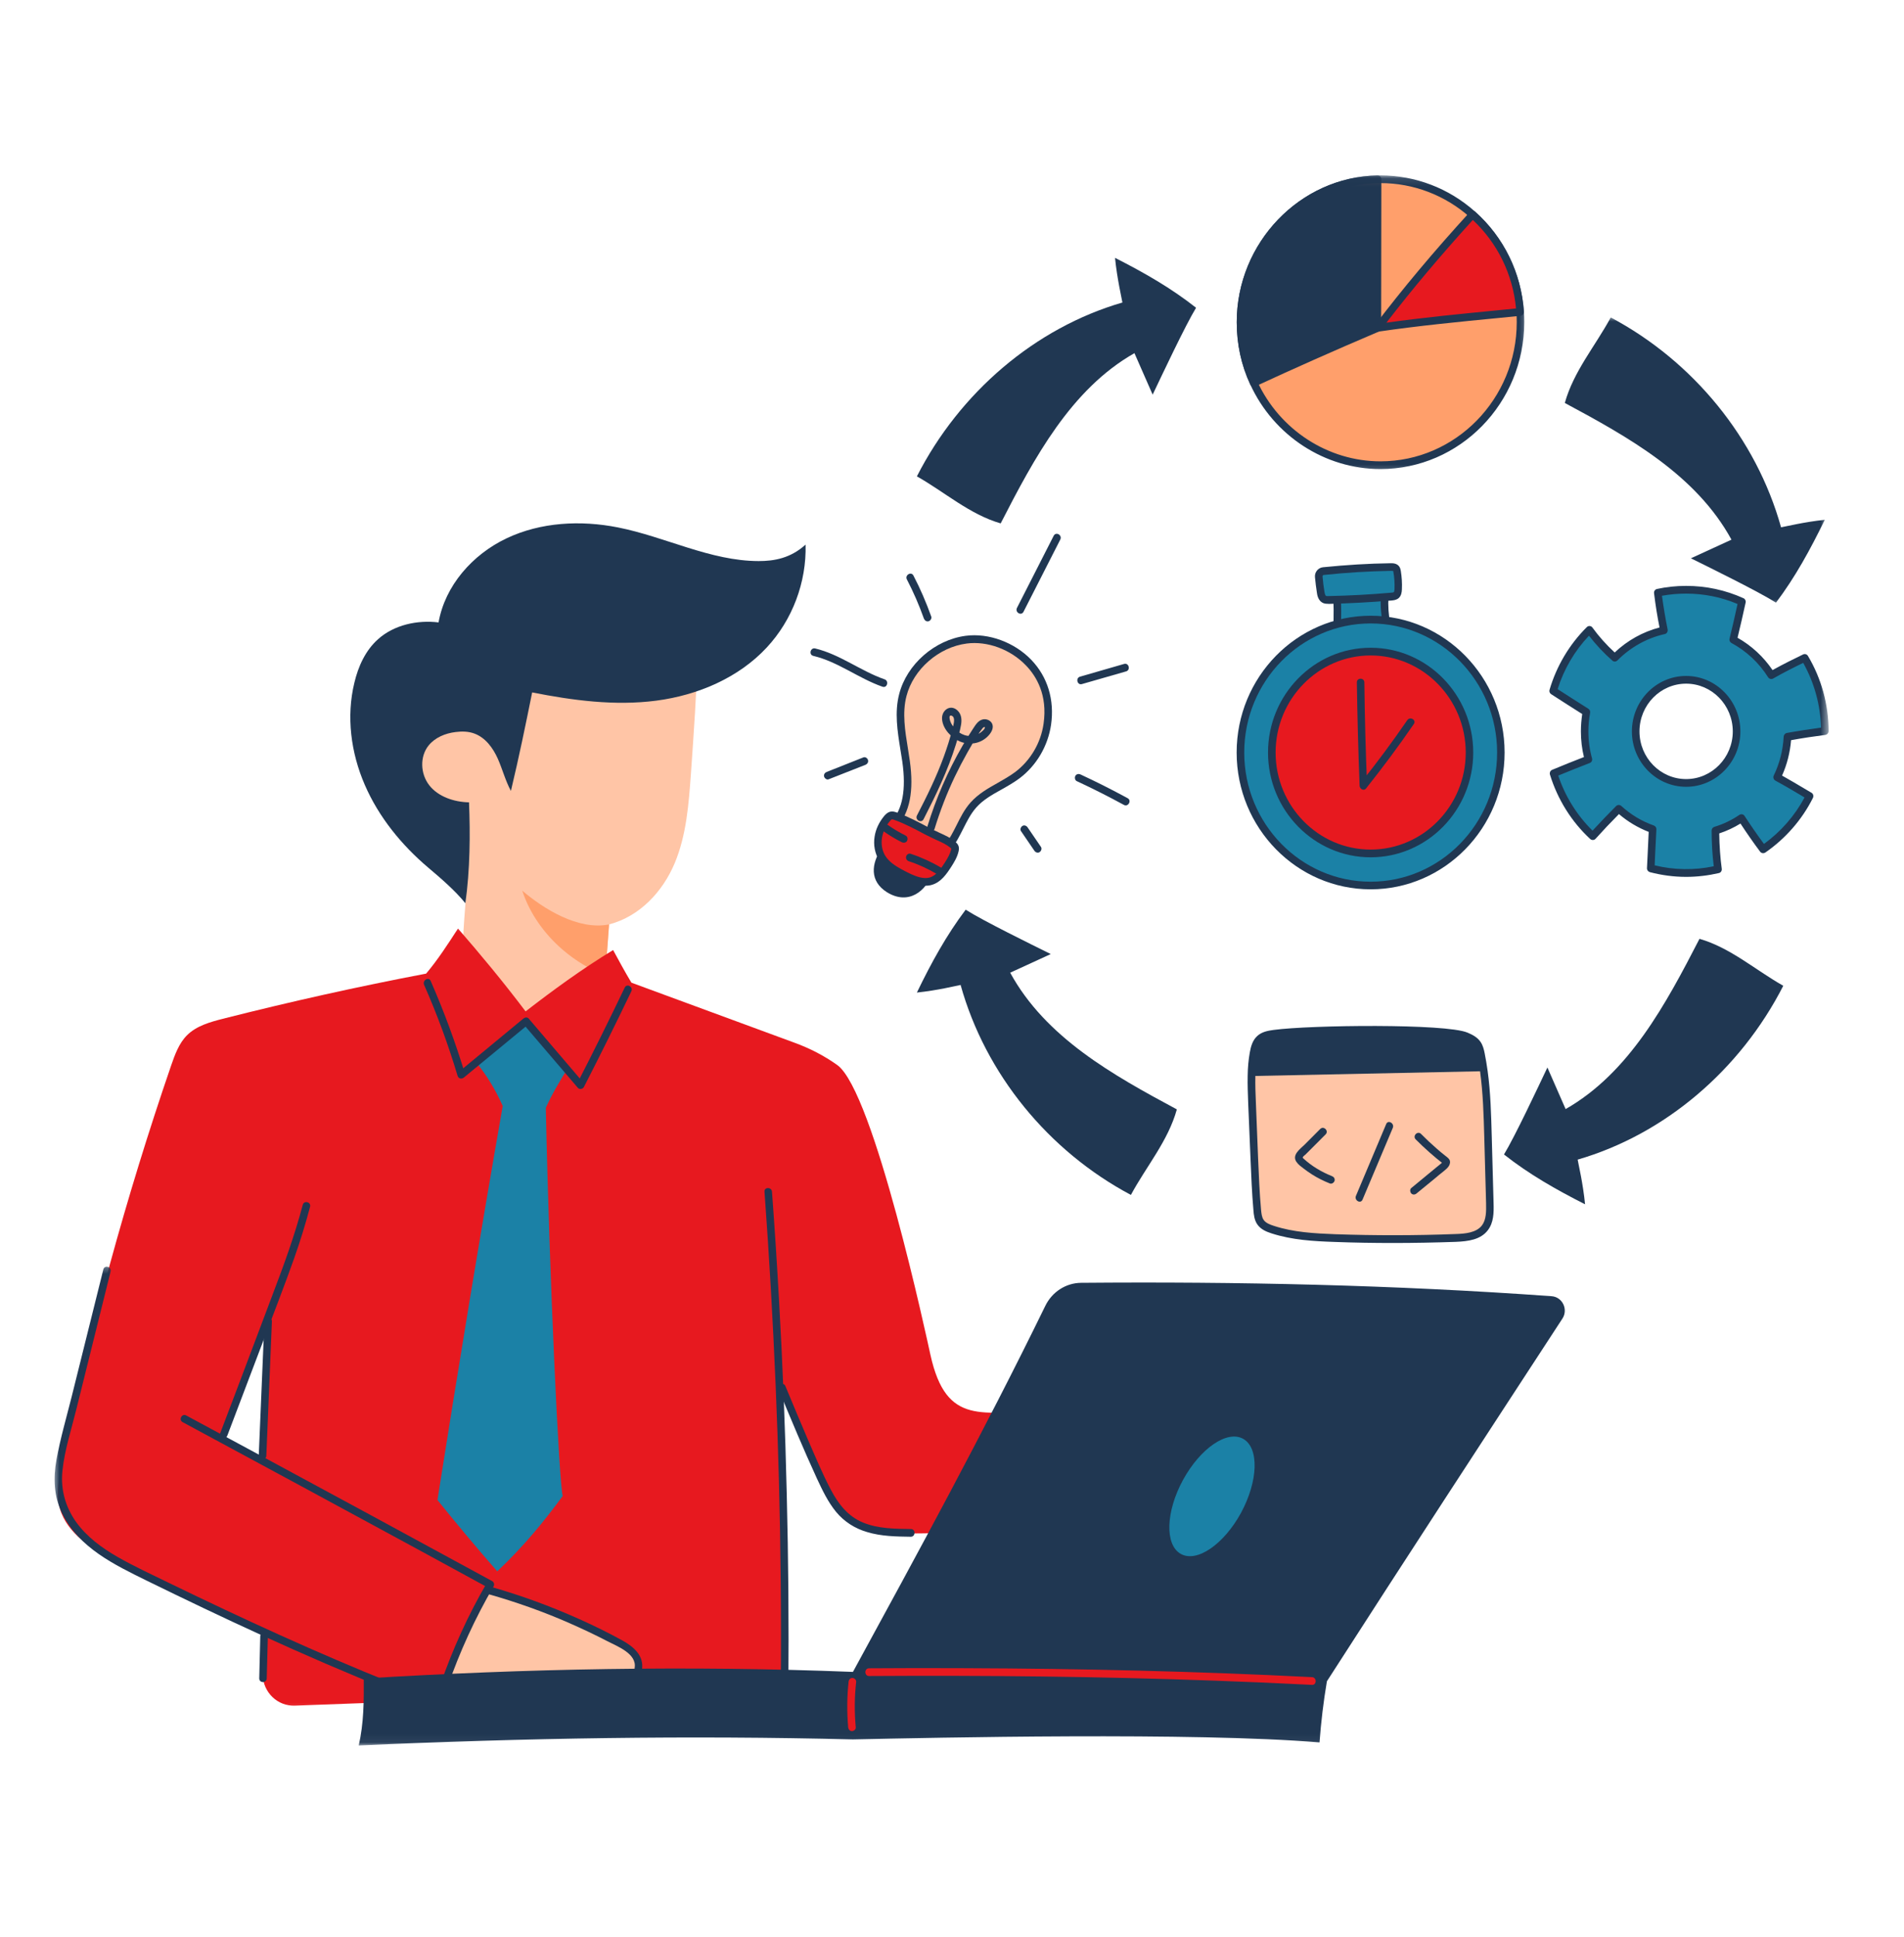
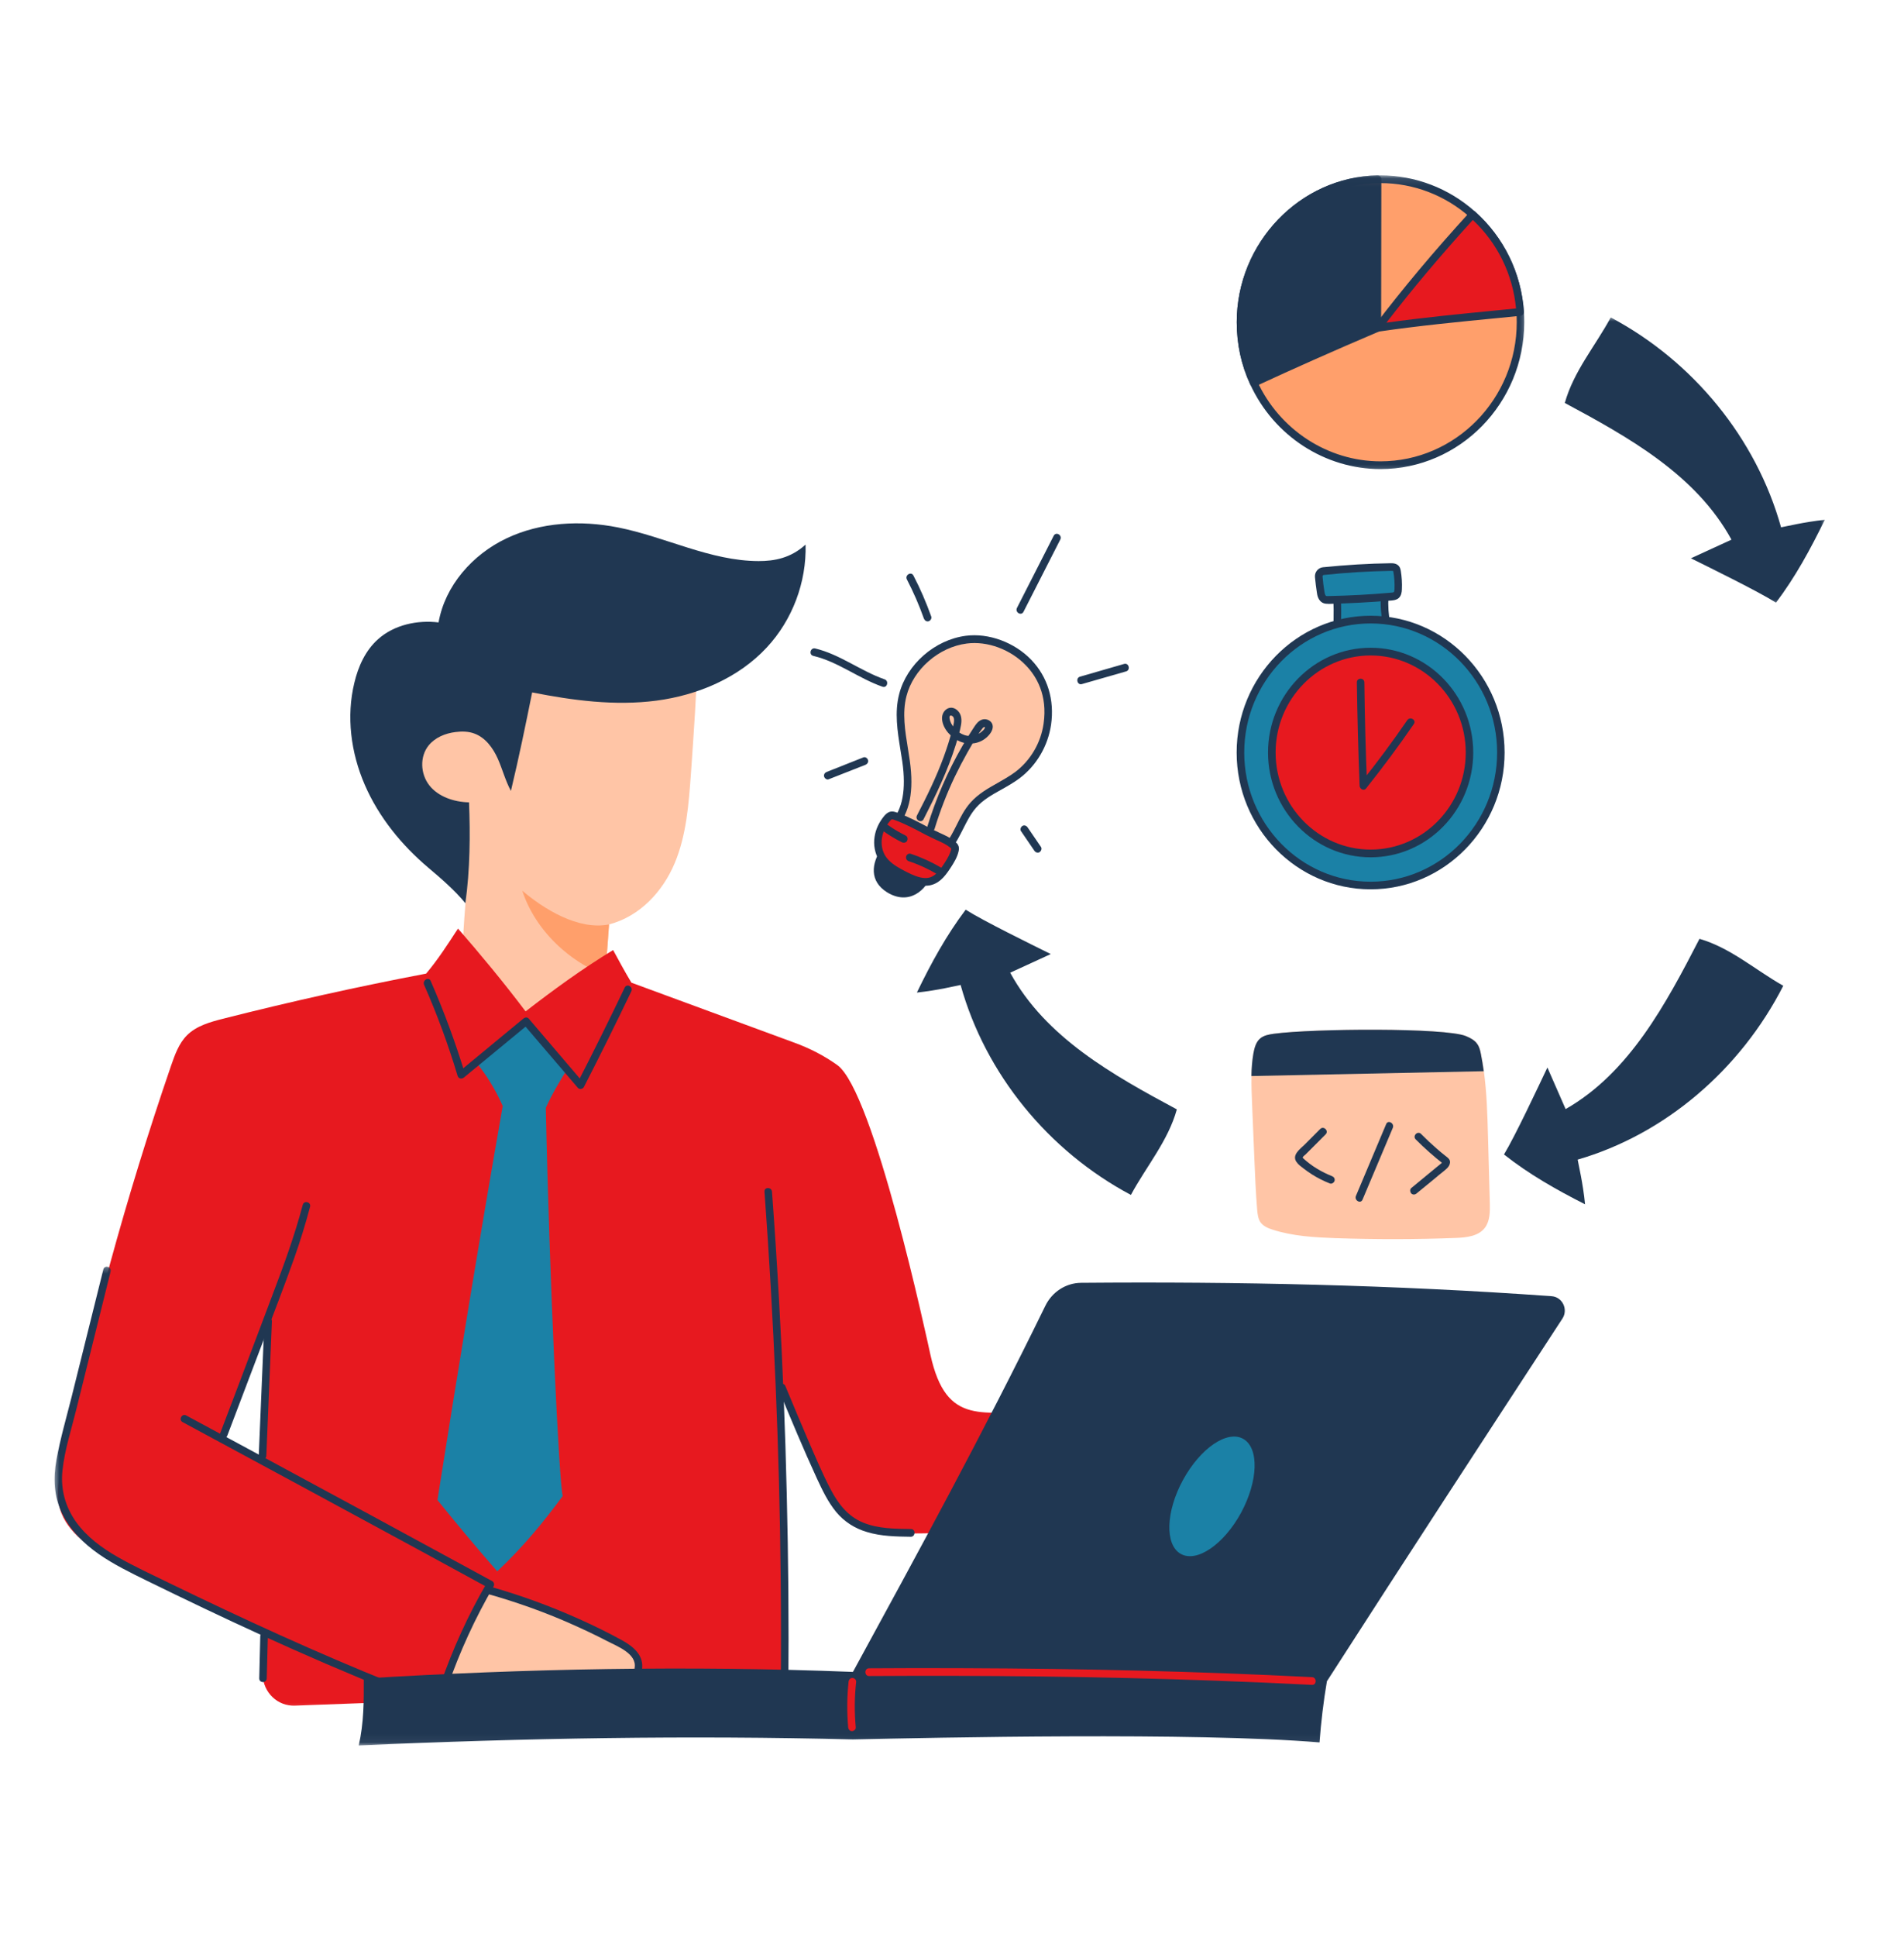
<svg xmlns="http://www.w3.org/2000/svg" width="240" height="244" viewBox="0 0 240 244" fill="none">
  <path d="M85.051 108.734C83.571 112.274 80.676 115.451 76.773 116.463C76.633 118.616 76.454 120.781 76.263 122.934C76.033 125.372 75.778 127.81 75.485 130.248C75.128 133.269 70.293 134.657 67.041 133.658C64.273 132.815 62.258 130.403 59.579 129.301C59.26 129.171 58.929 129.042 58.724 128.769C58.559 128.536 58.533 128.238 58.508 127.952C58.214 123.842 58.227 119.718 58.533 115.62C58.699 113.545 58.929 111.38 58.214 109.396C56.964 105.881 53.112 103.819 51.403 100.487C50.599 98.918 50.306 97.115 50.587 95.403C50.88 93.64 51.735 92.006 52.577 90.424C53.406 88.881 54.235 87.311 55.421 86.002C56.39 84.951 57.577 84.083 58.839 83.369C63.112 80.996 68.253 80.504 73.189 80.789C78.125 81.061 83.01 82.06 87.946 82.449C87.806 87.286 87.449 92.382 87.092 97.478C86.811 101.304 86.531 105.194 85.051 108.734Z" fill="#FFC5A6" />
  <path d="M101.543 68.612C101.671 73.358 99.885 78.104 96.645 81.58C93.1 85.392 87.972 87.584 82.73 88.271C77.487 88.958 72.13 88.232 67.079 87.234C66.263 91.279 65.434 95.325 64.401 99.644C63.699 98.347 63.342 96.92 62.742 95.572C62.143 94.236 61.199 92.939 59.809 92.421C59.056 92.135 58.214 92.122 57.423 92.226C56.123 92.382 54.847 92.913 54.031 93.912C52.895 95.312 52.985 97.491 54.107 98.93C55.23 100.37 57.219 101.044 59.12 101.083C59.286 105.142 59.248 109.577 58.661 113.791C57.373 112.209 55.574 110.653 54.005 109.33C50.612 106.465 47.73 102.924 45.982 98.879C44.222 94.833 43.635 90.255 44.668 86.015C45.153 83.966 46.059 81.956 47.64 80.542C49.668 78.714 52.615 78.091 55.281 78.415C56.097 73.786 59.554 69.857 63.852 67.821C68.138 65.785 73.176 65.513 77.883 66.446C83.865 67.626 89.528 70.674 95.625 70.687C97.577 70.687 99.643 70.337 101.543 68.612Z" fill="#203752" />
  <path d="M76.263 122.934C74.337 122.104 72.525 121.028 70.957 119.679C68.623 117.682 66.773 115.101 65.829 112.209C68.508 114.492 72.883 117.241 76.773 116.463C76.633 118.616 76.454 120.781 76.263 122.934Z" fill="#FF9F6B" />
  <mask id="mask0_171_2322" style="mask-type:luminance" maskUnits="userSpaceOnUse" x="6" y="116" width="135" height="100">
    <path d="M6.696 116.19H140.408V215.782H6.696V116.19Z" fill="white" />
  </mask>
  <g mask="url(#mask0_171_2322)">
    <path d="M117.283 170.694C116.888 168.917 110.166 137.483 105.536 134.177C103.865 132.984 102.028 132.05 100.102 131.35C93.265 128.834 86.429 126.318 79.592 123.802C78.763 122.428 78.023 121.053 77.283 119.692C73.265 122.143 69.732 124.736 66.25 127.42C63.38 123.621 60.536 120.21 57.73 116.981C56.454 118.953 55.179 120.924 53.712 122.661C45.115 124.295 36.569 126.201 28.074 128.354C26.467 128.769 24.77 129.236 23.584 130.416C22.551 131.44 22.041 132.88 21.556 134.28C15.88 150.801 11.263 167.698 7.73 184.828C7.423 186.359 7.105 187.954 7.411 189.484C8.023 192.726 11.046 194.801 13.877 196.409C19.898 199.845 26.199 202.75 33.099 205.136C33.036 207.081 33.061 209.039 33.112 210.997C33.176 213.228 35 214.978 37.181 214.887C46.186 214.55 55.204 214.213 64.209 213.876C68.686 213.707 73.163 213.539 77.653 213.513C83.775 213.461 89.898 213.669 96.008 214.122C97.717 214.239 98.163 214.252 98.61 214.161C98.75 208.028 98.52 181.133 98.661 174.999C104.171 188.161 105.357 193.193 114.936 193.193C123.827 193.193 131.467 191.909 137.334 190.936C134.26 185.127 134.694 177.8 131.684 177.8C123.916 177.787 119.298 179.81 117.283 170.694ZM33.163 184.128C31.199 183.246 29.656 182.39 28.112 181.548C30.14 175.881 32.002 170.214 34.043 164.612C33.776 171.251 33.469 177.683 33.163 184.128Z" fill="#E7191F" />
  </g>
  <path d="M62.678 197.965C60.102 195.021 57.589 192.025 55.14 188.978C57.755 172.405 60.472 155.859 63.367 139.338C62.436 137.211 61.276 135.396 60.153 134.008C62.066 132.244 63.992 130.481 66.224 128.432C67.819 130.468 69.515 132.413 71.645 134.462C70.625 136.109 69.605 137.769 68.801 139.571C69.247 161.046 70.472 186.877 70.931 188.472C68.559 191.688 66.046 194.788 62.678 197.965Z" fill="#1B81A6" />
  <path d="M55.969 211.84C57.117 208.404 59.63 203.243 61.352 200.403C67.423 202.283 71.926 204.034 77.296 206.355C77.997 206.666 78.725 207.003 79.247 207.587C79.86 208.261 80.127 209.208 80.281 210.115C80.472 211.295 80.497 212.579 79.885 213.591C78.775 215.445 76.212 215.562 74.094 215.38C68.125 214.875 62.207 213.772 55.969 211.84Z" fill="#FFC5A6" />
  <mask id="mask1_171_2322" style="mask-type:luminance" maskUnits="userSpaceOnUse" x="42" y="159" width="158" height="61">
    <path d="M42.449 159.347H199.184V219.945H42.449V159.347Z" fill="white" />
  </mask>
  <g mask="url(#mask1_171_2322)">
    <path d="M166.326 219.517C166.518 216.936 166.824 214.369 167.258 211.814C177.232 196.305 187.092 181.21 196.939 166.129C197.704 164.962 196.939 163.393 195.574 163.302C175.727 161.876 156.008 161.448 136.275 161.616C134.362 161.629 132.615 162.757 131.76 164.521C123.878 180.653 115.689 195.643 107.513 210.634C86.722 209.817 66.275 210.219 45.855 211.464C45.867 214.278 45.867 217.092 45.217 219.906C66.084 218.959 86.964 218.622 107.5 219.141C117.844 218.92 150.612 218.207 166.326 219.517Z" fill="#203752" />
  </g>
  <path d="M156.429 190.599C158.597 186.592 158.737 182.429 156.709 181.275C154.694 180.134 151.301 182.455 149.12 186.449C146.939 190.443 146.811 194.619 148.827 195.76C150.842 196.914 154.247 194.593 156.429 190.599Z" fill="#1B81A6" />
  <path d="M53.457 124.075C55.102 127.797 56.505 131.622 57.679 135.538C57.793 135.914 58.202 135.979 58.482 135.746C61.199 133.502 63.929 131.259 66.645 129.016C66.429 129.016 66.199 129.016 65.969 129.016C68.265 131.7 70.561 134.384 72.844 137.056C73.049 137.289 73.457 137.211 73.597 136.952C75.65 132.958 77.64 128.938 79.579 124.892C79.847 124.334 79.031 123.854 78.75 124.412C76.811 128.458 74.821 132.478 72.768 136.472C73.01 136.433 73.265 136.407 73.508 136.368C71.225 133.684 68.929 131 66.645 128.328C66.454 128.108 66.161 128.173 65.969 128.328C63.252 130.572 60.523 132.815 57.806 135.071C58.074 135.136 58.342 135.214 58.61 135.279C57.398 131.298 55.957 127.395 54.286 123.582C54.043 123.012 53.214 123.504 53.457 124.075Z" fill="#203752" />
  <path d="M23.01 179.161C33.048 184.569 43.074 189.99 53.087 195.423C55.918 196.966 58.737 198.496 61.556 200.039C61.505 199.819 61.441 199.599 61.39 199.378C59.018 203.45 57.054 207.755 55.51 212.229C55.306 212.826 56.237 213.072 56.429 212.475C57.947 208.092 59.885 203.865 62.219 199.858C62.347 199.637 62.258 199.313 62.041 199.197C52.028 193.75 42.015 188.317 31.977 182.909C29.145 181.379 26.314 179.849 23.482 178.332C22.947 178.02 22.474 178.863 23.01 179.161Z" fill="#203752" />
  <path d="M61.582 200.844C65.051 201.829 68.469 203.035 71.773 204.488C73.393 205.201 75 205.953 76.569 206.77C77.781 207.405 80.293 208.326 80 210.116C79.898 210.725 80.816 210.984 80.918 210.362C81.212 208.598 79.86 207.457 78.482 206.692C76.722 205.719 74.898 204.825 73.049 203.995C69.413 202.361 65.65 200.986 61.824 199.897C61.237 199.728 60.995 200.675 61.582 200.844Z" fill="#203752" />
  <path d="M38.163 151.787C37.156 155.599 35.816 159.282 34.413 162.965C32.998 166.713 31.582 170.46 30.166 174.221C29.349 176.348 28.546 178.474 27.742 180.601C27.526 181.185 28.444 181.431 28.661 180.847C30.076 177.126 31.492 173.391 32.908 169.656C34.311 165.935 35.765 162.239 37.092 158.491C37.844 156.364 38.508 154.212 39.082 152.046C39.248 151.437 38.329 151.19 38.163 151.787Z" fill="#203752" />
  <path d="M33.329 166.492C33.087 172.12 32.857 177.761 32.615 183.389C32.589 184.025 33.546 184.025 33.571 183.402C33.801 177.761 34.043 172.133 34.273 166.492C34.311 165.87 33.355 165.87 33.329 166.492Z" fill="#203752" />
  <mask id="mask2_171_2322" style="mask-type:luminance" maskUnits="userSpaceOnUse" x="6" y="159" width="47" height="57">
    <path d="M6.696 159.347H52.245V215.782H6.696V159.347Z" fill="white" />
  </mask>
  <g mask="url(#mask2_171_2322)">
    <path d="M13.023 159.943C11.696 165.26 10.37 170.59 9.043 175.92C8.38 178.565 7.602 181.223 7.117 183.908C6.696 186.242 6.786 188.537 7.844 190.69C9.962 195.008 14.451 197.148 18.508 199.145C23.278 201.479 28.074 203.774 32.908 205.979C38.303 208.443 43.75 210.803 49.26 213.007C49.834 213.241 50.064 212.294 49.502 212.074C39.974 208.248 30.638 203.956 21.39 199.469C19.184 198.393 16.926 197.355 14.796 196.136C12.832 195.008 10.957 193.633 9.605 191.766C8.24 189.847 7.627 187.655 7.87 185.295C8.138 182.689 8.992 180.108 9.617 177.567C11.059 171.77 12.5 165.973 13.941 160.19C14.094 159.58 13.163 159.334 13.023 159.943Z" fill="#203752" />
  </g>
  <path d="M32.806 206.147C32.768 207.911 32.717 209.674 32.679 211.438C32.666 212.073 33.61 212.073 33.623 211.451C33.673 209.687 33.712 207.911 33.763 206.147C33.776 205.525 32.832 205.525 32.806 206.147Z" fill="#203752" />
  <path d="M96.365 150.14C96.964 158.245 97.423 166.363 97.768 174.48C98.112 182.598 98.329 190.716 98.406 198.847C98.457 203.437 98.457 208.015 98.418 212.605C98.418 213.228 99.362 213.228 99.375 212.605C99.439 204.475 99.375 196.357 99.171 188.226C98.98 180.108 98.661 171.991 98.201 163.873C97.946 159.295 97.653 154.718 97.309 150.14C97.27 149.53 96.314 149.518 96.365 150.14Z" fill="#203752" />
  <path d="M98.163 175.09C99.719 178.837 101.276 182.585 102.972 186.268C103.661 187.746 104.362 189.224 105.395 190.482C106.416 191.714 107.768 192.57 109.286 193.011C111.071 193.556 112.959 193.582 114.809 193.607C115.421 193.607 115.434 192.635 114.821 192.635C112.806 192.609 110.702 192.596 108.814 191.831C106.888 191.053 105.651 189.458 104.707 187.642C103.648 185.632 102.768 183.506 101.862 181.431C100.893 179.161 99.936 176.892 98.992 174.61C98.75 174.039 97.921 174.532 98.163 175.09Z" fill="#203752" />
  <path d="M109.541 211.153C124.056 211.062 138.584 211.205 153.1 211.736C157.194 211.879 161.288 212.06 165.383 212.268C165.995 212.294 165.995 211.321 165.383 211.295C150.829 210.556 136.263 210.219 121.696 210.167C117.64 210.141 113.597 210.154 109.541 210.18C108.929 210.18 108.929 211.153 109.541 211.153Z" fill="#E7191F" />
  <path d="M106.964 211.879C106.76 213.785 106.747 215.704 106.913 217.611C106.939 217.87 107.117 218.091 107.385 218.091C107.628 218.091 107.895 217.883 107.87 217.611C107.691 215.704 107.704 213.785 107.921 211.892C107.946 211.62 107.679 211.399 107.449 211.399C107.168 211.386 106.99 211.62 106.964 211.879Z" fill="#E7191F" />
-   <path d="M150.765 38.773C149.388 41.043 146.492 47.203 145.293 49.718C144.528 47.968 143.763 46.23 142.997 44.492C134.987 49.044 130.37 57.693 126.135 65.941C122.207 64.8 119.094 61.999 115.574 60.014C120.982 49.42 130.497 41.302 141.48 38.112C141.39 37.568 140.816 35.142 140.548 32.484C144.247 34.364 147.628 36.297 150.765 38.773Z" fill="#203752" />
  <mask id="mask3_171_2322" style="mask-type:luminance" maskUnits="userSpaceOnUse" x="195" y="39" width="36" height="38">
    <path d="M195.918 39.837H230.485V76.354H195.918V39.837Z" fill="white" />
  </mask>
  <g mask="url(#mask3_171_2322)">
    <path d="M223.865 75.926C221.633 74.512 215.599 71.555 213.138 70.337C214.847 69.558 216.543 68.767 218.253 67.989C213.788 59.82 205.319 55.099 197.245 50.768C198.355 46.774 201.097 43.584 203.036 39.992C213.431 45.516 221.378 55.229 224.503 66.433C225.038 66.343 227.423 65.759 230.013 65.487C228.176 69.26 226.288 72.71 223.865 75.926Z" fill="#203752" />
  </g>
  <path d="M189.579 145.446C190.957 143.176 193.852 137.017 195.051 134.488C195.816 136.239 196.582 137.976 197.347 139.727C205.357 135.162 209.975 126.513 214.222 118.278C218.138 119.407 221.263 122.208 224.783 124.192C219.362 134.799 209.86 142.904 198.865 146.094C198.954 146.652 199.541 149.077 199.796 151.722C196.11 149.855 192.717 147.922 189.579 145.446Z" fill="#203752" />
  <path d="M121.722 114.608C123.954 116.022 129.987 118.979 132.449 120.197C130.74 120.976 129.043 121.767 127.334 122.545C131.798 130.714 140.268 135.435 148.342 139.766C147.232 143.76 144.49 146.937 142.551 150.542C132.156 145.018 124.209 135.305 121.084 124.088C120.548 124.192 118.163 124.775 115.574 125.047C117.398 121.274 119.298 117.824 121.722 114.608Z" fill="#203752" />
  <path d="M187.181 154.666C186.365 155.755 184.834 155.911 183.495 155.962C178.444 156.157 173.38 156.157 168.316 155.988C165.663 155.885 162.972 155.742 160.434 154.925C159.847 154.743 159.235 154.484 158.878 153.978C158.584 153.537 158.52 152.98 158.469 152.448C158.291 150.283 158.201 148.13 158.112 145.964C158.01 143.617 157.921 141.27 157.819 138.936C157.768 137.808 157.73 136.679 157.755 135.564C157.768 134.605 157.844 133.632 158.01 132.685C158.125 132.011 158.316 131.298 158.826 130.857C159.311 130.429 159.974 130.325 160.599 130.235C165.561 129.573 182.219 129.456 184.796 130.533C185.332 130.766 185.893 131.039 186.224 131.531C186.48 131.907 186.594 132.361 186.671 132.802C186.824 133.515 186.939 134.242 187.041 134.955C187.411 137.678 187.487 140.453 187.564 143.202C187.64 145.99 187.717 148.778 187.793 151.566C187.819 152.643 187.819 153.81 187.181 154.666Z" fill="#FFC5A6" />
-   <path d="M175.599 156.598C173.163 156.598 170.714 156.559 168.304 156.468C165.548 156.377 162.87 156.222 160.293 155.392C159.643 155.184 158.929 154.899 158.482 154.251C158.099 153.693 158.036 152.993 157.997 152.487C157.806 150.321 157.717 148.117 157.628 145.977L157.334 138.949C157.296 137.808 157.245 136.679 157.27 135.551C157.283 134.488 157.372 133.515 157.538 132.594C157.666 131.868 157.883 131.038 158.508 130.494C159.082 129.988 159.796 129.858 160.536 129.755C165.217 129.132 182.232 128.938 184.974 130.092C185.587 130.351 186.212 130.662 186.62 131.259C186.926 131.7 187.054 132.244 187.143 132.698C187.283 133.411 187.411 134.151 187.513 134.903C187.895 137.639 187.959 140.466 188.036 143.189L188.265 151.553C188.304 152.811 188.278 154.017 187.551 154.977C186.645 156.183 185.077 156.39 183.508 156.455C180.867 156.546 178.227 156.598 175.599 156.598ZM172.742 130.221C167.934 130.221 163.01 130.403 160.663 130.714C160.051 130.805 159.503 130.896 159.145 131.22C158.737 131.57 158.584 132.205 158.482 132.763C158.329 133.632 158.253 134.553 158.24 135.577C158.214 136.666 158.253 137.769 158.304 138.91L158.584 145.938C158.673 148.052 158.763 150.256 158.954 152.396C159.005 152.915 159.056 153.369 159.286 153.693C159.554 154.082 160.089 154.289 160.587 154.445C163.048 155.249 165.663 155.392 168.342 155.495C173.329 155.664 178.418 155.664 183.482 155.469C184.719 155.431 186.11 155.301 186.811 154.367C187.334 153.667 187.347 152.643 187.321 151.579L187.092 143.215C187.015 140.505 186.939 137.717 186.569 135.019C186.48 134.293 186.352 133.58 186.212 132.893C186.135 132.504 186.046 132.102 185.842 131.816C185.587 131.44 185.166 131.207 184.617 130.974C183.329 130.455 178.112 130.221 172.742 130.221Z" fill="#203752" />
  <path d="M187.028 134.955C177.27 135.162 167.5 135.357 157.742 135.564C157.755 134.605 157.832 133.632 157.997 132.685C158.125 132.011 158.316 131.298 158.814 130.857C159.298 130.429 159.962 130.325 160.587 130.235C165.548 129.573 182.207 129.456 184.783 130.533C185.332 130.766 185.88 131.039 186.212 131.531C186.48 131.907 186.582 132.361 186.671 132.802C186.811 133.515 186.926 134.242 187.028 134.955Z" fill="#203752" />
  <mask id="mask4_171_2322" style="mask-type:luminance" maskUnits="userSpaceOnUse" x="153" y="22" width="40" height="38">
    <path d="M153.469 22.11H192.653V59.755H153.469V22.11Z" fill="white" />
  </mask>
  <g mask="url(#mask4_171_2322)">
    <path d="M191.658 40.589C191.658 50.535 183.763 58.601 174.005 58.601C166.939 58.601 160.855 54.361 158.036 48.24C156.964 45.919 156.365 43.325 156.365 40.589C156.365 30.772 164.069 22.771 173.648 22.577C173.763 22.577 173.89 22.577 174.005 22.577C178.457 22.577 182.513 24.25 185.625 27.025C189.031 30.072 191.275 34.416 191.607 39.305C191.645 39.733 191.658 40.161 191.658 40.589Z" fill="#FF9F6B" />
    <path d="M174.005 59.094C167.015 59.094 160.574 54.918 157.602 48.447C156.454 45.983 155.893 43.338 155.893 40.589C155.893 30.591 163.852 22.291 173.635 22.097C173.75 22.097 173.89 22.097 174.005 22.097C178.406 22.097 182.64 23.718 185.931 26.662C189.566 29.904 191.747 34.377 192.092 39.266C192.117 39.681 192.13 40.122 192.13 40.589C192.13 50.794 184.005 59.094 174.005 59.094ZM173.992 23.07C173.89 23.07 173.775 23.07 173.673 23.07C164.388 23.264 156.837 31.11 156.837 40.589C156.837 43.195 157.385 45.698 158.469 48.032C161.288 54.153 167.385 58.121 174.005 58.121C183.482 58.121 191.186 50.25 191.186 40.589C191.186 40.161 191.173 39.733 191.135 39.344C190.816 34.702 188.75 30.461 185.306 27.388C182.181 24.6 178.163 23.056 173.992 23.07Z" fill="#203752" />
  </g>
  <mask id="mask5_171_2322" style="mask-type:luminance" maskUnits="userSpaceOnUse" x="153" y="22" width="24" height="28">
    <path d="M153.469 22.11H176.327V49.796H153.469V22.11Z" fill="white" />
  </mask>
  <g mask="url(#mask5_171_2322)">
    <path d="M173.648 22.577C173.635 28.827 173.635 35.078 173.622 41.315C168.431 43.532 163.214 45.841 158.036 48.24C156.964 45.919 156.365 43.325 156.365 40.589C156.365 30.759 164.069 22.771 173.648 22.577Z" fill="#203752" />
    <path d="M158.036 48.733C157.844 48.733 157.679 48.629 157.602 48.447C156.454 45.983 155.893 43.338 155.893 40.589C155.893 30.591 163.852 22.291 173.635 22.097C173.763 22.097 173.89 22.149 173.98 22.24C174.069 22.33 174.12 22.46 174.12 22.577L174.094 41.315C174.094 41.51 173.992 41.691 173.814 41.769C168.087 44.207 162.985 46.476 158.227 48.681C158.163 48.72 158.087 48.733 158.036 48.733ZM173.163 23.082C164.12 23.536 156.837 31.291 156.837 40.589C156.837 43.027 157.321 45.387 158.265 47.604C162.832 45.491 167.704 43.325 173.138 41.004L173.163 23.082Z" fill="#203752" />
  </g>
  <path d="M191.607 39.305C185.612 39.889 179.656 40.42 173.661 41.302C177.589 36.128 181.492 31.563 185.625 27.025C189.031 30.072 191.276 34.416 191.607 39.305Z" fill="#E7191F" />
  <path d="M173.661 41.795C173.495 41.795 173.329 41.704 173.253 41.548C173.15 41.38 173.163 41.16 173.278 41.004C176.862 36.297 180.676 31.745 185.281 26.701C185.446 26.506 185.74 26.493 185.931 26.662C189.566 29.904 191.747 34.377 192.092 39.266C192.105 39.526 191.913 39.759 191.658 39.785L188.941 40.057C183.954 40.537 178.801 41.043 173.724 41.782C173.699 41.782 173.673 41.795 173.661 41.795ZM185.65 27.712C181.518 32.264 178.023 36.413 174.758 40.654C179.477 39.992 184.235 39.538 188.839 39.085L191.097 38.864C190.689 34.572 188.775 30.643 185.65 27.712Z" fill="#203752" />
  <path d="M168.482 74.046C168.61 75.861 168.622 77.676 168.52 79.492C168.52 79.57 168.508 79.66 168.546 79.725C168.597 79.803 168.686 79.855 168.788 79.881C169.247 80.024 169.732 79.998 170.217 79.972C171.569 79.894 172.921 79.816 174.26 79.647C174.401 79.622 174.554 79.609 174.656 79.518C174.885 79.336 174.847 78.973 174.783 78.675C174.554 77.521 174.477 76.328 174.541 75.148C174.566 74.746 174.592 74.305 174.337 73.994C174.043 73.656 173.533 73.656 173.087 73.669C171.811 73.747 170.536 73.812 168.482 74.046Z" fill="#1B81A6" />
  <path d="M169.643 80.478C169.311 80.478 168.967 80.452 168.635 80.348C168.546 80.309 168.278 80.231 168.125 79.959C168.023 79.764 168.036 79.57 168.048 79.479C168.138 77.677 168.125 75.874 167.997 74.085C167.985 73.812 168.176 73.592 168.431 73.553C170.485 73.345 171.798 73.267 173.061 73.19C173.431 73.177 174.222 73.125 174.694 73.683C175.064 74.136 175.038 74.733 175.013 75.174C174.949 76.315 175.025 77.456 175.242 78.584C175.306 78.831 175.434 79.505 174.949 79.907C174.732 80.076 174.477 80.114 174.324 80.127C172.959 80.309 171.582 80.387 170.242 80.465C170.051 80.465 169.847 80.478 169.643 80.478ZM169.005 79.44C169.388 79.531 169.796 79.505 170.191 79.479C171.505 79.401 172.87 79.323 174.209 79.155C174.247 79.142 174.349 79.129 174.375 79.116C174.362 79.129 174.375 79.051 174.324 78.753C174.082 77.56 173.992 76.328 174.056 75.109C174.082 74.798 174.094 74.46 173.967 74.305C173.827 74.136 173.457 74.136 173.112 74.149C171.952 74.214 170.765 74.292 168.98 74.474C169.082 76.12 169.082 77.793 169.005 79.44Z" fill="#203752" />
  <path d="M166.811 71.945C166.454 71.984 166.199 72.321 166.237 72.684C166.288 73.319 166.378 73.968 166.467 74.59C166.531 74.94 166.62 75.342 166.939 75.498C167.105 75.589 167.296 75.589 167.487 75.589C170.127 75.524 172.768 75.381 175.408 75.148C175.625 75.135 175.855 75.109 176.02 74.966C176.212 74.785 176.25 74.487 176.263 74.227C176.288 73.475 176.237 72.723 176.11 71.984C176.097 71.867 176.071 71.737 175.995 71.647C175.842 71.439 175.561 71.426 175.319 71.439C172.64 71.478 169.962 71.634 166.811 71.945Z" fill="#1B81A6" />
  <path d="M167.36 76.069C167.168 76.069 166.939 76.056 166.709 75.939C166.148 75.641 166.033 74.966 165.995 74.668C165.893 74.02 165.816 73.371 165.753 72.723C165.689 72.088 166.148 71.53 166.76 71.465C169.745 71.167 172.462 70.998 175.306 70.959C175.523 70.959 176.059 70.946 176.365 71.361C176.492 71.543 176.543 71.737 176.569 71.906C176.696 72.684 176.747 73.462 176.709 74.253C176.696 74.629 176.633 75.044 176.314 75.342C176.02 75.602 175.65 75.628 175.421 75.654C172.793 75.874 170.115 76.017 167.474 76.082C167.449 76.069 167.411 76.069 167.36 76.069ZM166.862 72.438C166.773 72.438 166.696 72.528 166.709 72.632C166.76 73.255 166.837 73.89 166.939 74.512C166.99 74.837 167.054 75.031 167.143 75.07C167.207 75.109 167.36 75.096 167.462 75.096C170.089 75.044 172.742 74.901 175.357 74.668C175.446 74.668 175.638 74.642 175.689 74.603C175.727 74.564 175.765 74.474 175.778 74.201C175.804 73.488 175.765 72.775 175.638 72.061C175.638 72.036 175.625 71.958 175.612 71.932C175.612 71.945 175.561 71.919 175.37 71.919C175.357 71.919 175.344 71.919 175.319 71.919C172.513 71.971 169.821 72.126 166.862 72.438Z" fill="#203752" />
  <path d="M172.768 111.561C181.837 111.561 189.184 104.066 189.184 94.807C189.184 85.561 181.837 78.065 172.768 78.065C163.712 78.065 156.365 85.561 156.365 94.807C156.365 104.066 163.712 111.561 172.768 111.561Z" fill="#1B81A6" />
  <path d="M172.768 112.041C163.457 112.041 155.88 104.312 155.88 94.807C155.88 85.302 163.457 77.573 172.768 77.573C182.079 77.573 189.656 85.302 189.656 94.807C189.656 104.312 182.079 112.041 172.768 112.041ZM172.768 78.545C163.992 78.545 156.837 85.833 156.837 94.807C156.837 103.78 163.98 111.081 172.768 111.081C181.556 111.081 188.712 103.78 188.712 94.807C188.712 85.833 181.556 78.545 172.768 78.545Z" fill="#203752" />
  <path d="M172.768 107.528C179.656 107.528 185.23 101.835 185.23 94.807C185.23 87.791 179.656 82.098 172.768 82.098C165.893 82.098 160.319 87.791 160.319 94.807C160.319 101.835 165.893 107.528 172.768 107.528Z" fill="#E7191F" />
  <path d="M172.768 108.008C165.638 108.008 159.834 102.082 159.834 94.807C159.834 87.532 165.638 81.606 172.768 81.606C179.911 81.606 185.702 87.532 185.702 94.807C185.702 102.082 179.911 108.008 172.768 108.008ZM172.768 82.578C166.174 82.578 160.791 88.064 160.791 94.807C160.791 101.55 166.174 107.035 172.768 107.035C179.375 107.035 184.758 101.55 184.758 94.807C184.758 88.064 179.375 82.578 172.768 82.578Z" fill="#203752" />
  <mask id="mask6_171_2322" style="mask-type:luminance" maskUnits="userSpaceOnUse" x="192" y="73" width="39" height="40">
-     <path d="M192.653 73.034H230.485V112.871H192.653V73.034Z" fill="white" />
-   </mask>
+     </mask>
  <g mask="url(#mask6_171_2322)">
-     <path d="M225.319 92.823C226.875 92.55 228.444 92.304 230.026 92.096C230.013 88.725 229.094 85.574 227.5 82.889C226.11 83.551 224.719 84.238 223.278 85.068C222.092 83.175 220.434 81.632 218.482 80.581C218.865 78.999 219.235 77.404 219.579 75.809C217.423 74.836 215.038 74.292 212.538 74.292C211.314 74.292 210.128 74.421 208.967 74.668C209.171 76.25 209.426 77.832 209.745 79.401C207.36 79.946 205.23 81.165 203.546 82.85C202.36 81.813 201.276 80.633 200.344 79.349C198.24 81.437 196.645 84.069 195.778 87.039C197.168 87.934 198.571 88.829 199.975 89.71C199.821 90.501 199.745 91.305 199.745 92.148C199.745 93.367 199.911 94.56 200.23 95.675C198.788 96.233 197.334 96.817 195.829 97.439C196.773 100.512 198.495 103.236 200.778 105.349C201.85 104.156 202.946 103.002 204.043 101.9C205.281 103.028 206.735 103.897 208.316 104.468C208.24 106.089 208.163 107.722 208.087 109.395C209.503 109.784 210.995 109.992 212.538 109.992C213.929 109.992 215.268 109.823 216.556 109.512C216.327 107.852 216.237 106.192 216.237 104.636C217.411 104.286 218.52 103.754 219.515 103.08C220.383 104.403 221.301 105.712 222.245 106.983C224.707 105.297 226.735 103.002 228.1 100.292C226.747 99.488 225.395 98.671 224.005 97.919C224.758 96.376 225.217 94.651 225.319 92.823ZM212.538 98.632C209.031 98.632 206.173 95.727 206.173 92.148C206.173 88.556 209.031 85.651 212.538 85.651C216.046 85.651 218.89 88.556 218.89 92.148C218.89 95.727 216.046 98.632 212.538 98.632Z" fill="#1B81A6" />
    <path d="M212.538 110.472C210.982 110.472 209.452 110.264 207.959 109.875C207.742 109.81 207.589 109.603 207.602 109.369L207.679 107.787C207.73 106.776 207.781 105.79 207.819 104.805C206.454 104.273 205.191 103.521 204.069 102.561C203.048 103.586 202.054 104.636 201.122 105.674C200.944 105.868 200.651 105.881 200.446 105.7C198.074 103.508 196.327 100.694 195.37 97.582C195.306 97.335 195.421 97.076 195.651 96.985C197.092 96.389 198.406 95.857 199.656 95.377C199.401 94.34 199.273 93.251 199.273 92.148C199.273 91.409 199.337 90.67 199.439 89.957C198.125 89.127 196.824 88.297 195.523 87.454C195.344 87.337 195.255 87.117 195.319 86.909C196.199 83.914 197.819 81.191 200.013 79.012C200.115 78.908 200.255 78.856 200.383 78.869C200.523 78.882 200.651 78.947 200.727 79.064C201.556 80.205 202.5 81.255 203.533 82.202C205.14 80.685 207.066 79.609 209.184 79.051C208.916 77.715 208.686 76.302 208.495 74.746C208.457 74.486 208.622 74.253 208.865 74.201C210.051 73.942 211.288 73.812 212.538 73.812C215.051 73.812 217.474 74.331 219.77 75.368C219.974 75.459 220.089 75.692 220.038 75.913C219.719 77.391 219.375 78.869 219.018 80.348C220.765 81.333 222.283 82.734 223.431 84.42C224.834 83.641 226.161 82.993 227.283 82.448C227.513 82.345 227.768 82.423 227.895 82.643C229.592 85.483 230.485 88.764 230.497 92.109C230.497 92.343 230.319 92.55 230.077 92.589C228.648 92.771 227.194 92.991 225.765 93.251C225.638 94.807 225.255 96.311 224.63 97.712C225.663 98.295 226.684 98.891 227.679 99.488L228.342 99.877C228.559 100.007 228.635 100.292 228.52 100.525C227.143 103.275 225.051 105.661 222.513 107.411C222.296 107.541 222.015 107.502 221.862 107.295C221.008 106.153 220.179 104.96 219.388 103.754C218.546 104.273 217.653 104.688 216.709 104.999C216.735 106.555 216.837 108.047 217.028 109.447C217.066 109.694 216.913 109.94 216.671 109.992C215.319 110.303 213.929 110.472 212.538 110.472ZM208.571 109.019C210.995 109.616 213.571 109.655 216.02 109.136C215.842 107.71 215.753 106.192 215.753 104.636C215.753 104.416 215.893 104.234 216.097 104.169C217.219 103.832 218.278 103.326 219.247 102.665C219.477 102.522 219.77 102.574 219.911 102.808C220.689 104.001 221.505 105.181 222.347 106.322C224.464 104.792 226.225 102.782 227.462 100.474L227.194 100.305C226.084 99.644 224.936 98.969 223.788 98.347C223.559 98.217 223.469 97.932 223.584 97.698C224.324 96.168 224.745 94.521 224.834 92.797C224.847 92.576 225.013 92.382 225.23 92.343C226.658 92.084 228.112 91.863 229.541 91.668C229.464 88.803 228.686 86.002 227.296 83.512C226.173 84.056 224.872 84.705 223.508 85.483C223.291 85.613 223.01 85.535 222.87 85.327C221.722 83.499 220.128 82.021 218.253 81.009C218.061 80.905 217.959 80.685 218.01 80.464C218.367 79.025 218.699 77.547 219.018 76.094C216.964 75.225 214.783 74.785 212.538 74.785C211.505 74.785 210.485 74.875 209.49 75.057C209.707 76.6 209.936 77.988 210.204 79.297C210.255 79.57 210.102 79.829 209.847 79.881C207.589 80.387 205.523 81.541 203.878 83.201C203.699 83.382 203.418 83.395 203.24 83.227C202.156 82.28 201.173 81.23 200.293 80.088C198.482 81.995 197.13 84.303 196.339 86.819C197.628 87.648 198.916 88.478 200.217 89.295C200.383 89.412 200.472 89.607 200.434 89.801C200.293 90.553 200.217 91.344 200.217 92.148C200.217 93.302 200.37 94.457 200.676 95.546C200.74 95.792 200.625 96.039 200.383 96.129C199.158 96.609 197.844 97.115 196.416 97.712C197.296 100.344 198.776 102.717 200.74 104.649C201.696 103.612 202.691 102.574 203.712 101.55C203.89 101.381 204.171 101.368 204.362 101.537C205.574 102.639 206.952 103.469 208.469 104.001C208.673 104.079 208.801 104.273 208.788 104.481C208.737 105.596 208.686 106.698 208.622 107.826L208.571 109.019ZM212.538 99.125C208.763 99.125 205.702 95.987 205.702 92.148C205.702 88.297 208.763 85.159 212.538 85.159C216.301 85.159 219.375 88.297 219.375 92.148C219.375 95.987 216.301 99.125 212.538 99.125ZM212.538 86.131C209.286 86.131 206.658 88.829 206.658 92.148C206.658 95.455 209.286 98.152 212.538 98.152C215.778 98.152 218.418 95.455 218.418 92.148C218.418 88.829 215.778 86.131 212.538 86.131Z" fill="#203752" />
  </g>
  <path d="M112.679 103.871C114.541 101.809 114.592 98.671 114.209 95.896C113.814 93.121 113.099 90.281 113.801 87.571C114.745 83.914 118.125 81.061 121.798 80.581C126.594 79.959 133.061 83.94 132.015 91.24C131.645 93.769 130.255 96.129 128.24 97.647C126.441 99.008 124.184 99.734 122.691 101.42C121.327 102.963 120.778 105.116 119.49 106.737C118.724 107.697 117.666 108.475 116.467 108.708C115.268 108.941 113.929 108.591 113.112 107.671C112.283 106.75 111.696 104.96 112.679 103.871Z" fill="#FFC5A6" />
  <path d="M115.727 109.266C114.579 109.266 113.469 108.812 112.755 107.995C111.837 106.97 111.097 104.896 112.334 103.547C113.776 101.952 114.235 99.475 113.737 95.961C113.661 95.455 113.584 94.936 113.495 94.431C113.125 92.122 112.742 89.749 113.342 87.441C114.299 83.693 117.832 80.607 121.735 80.101C124.617 79.725 127.87 80.918 130 83.136C132.054 85.275 132.934 88.167 132.487 91.305C132.092 93.99 130.651 96.441 128.52 98.049C127.806 98.58 127.015 99.034 126.25 99.462C125.038 100.136 123.903 100.772 123.049 101.744C122.36 102.522 121.901 103.443 121.403 104.429C120.957 105.31 120.497 106.231 119.86 107.035C118.954 108.176 117.781 108.941 116.556 109.175C116.288 109.24 116.008 109.266 115.727 109.266ZM113.036 104.208C112.258 105.064 112.781 106.581 113.457 107.346C114.133 108.099 115.268 108.449 116.378 108.228C117.385 108.034 118.355 107.385 119.12 106.426C119.694 105.699 120.115 104.87 120.561 103.988C121.059 102.989 121.569 101.965 122.334 101.109C123.316 100.007 124.566 99.306 125.791 98.619C126.531 98.204 127.283 97.763 127.959 97.27C129.885 95.818 131.199 93.601 131.543 91.176C132.066 87.545 130.625 85.185 129.324 83.836C127.385 81.813 124.464 80.737 121.862 81.074C118.329 81.528 115.128 84.316 114.26 87.7C113.712 89.801 114.082 92.083 114.439 94.275C114.528 94.807 114.605 95.325 114.681 95.844C115.217 99.644 114.681 102.38 113.036 104.208Z" fill="#203752" />
  <path d="M111.11 106.919C109.821 108.799 109.592 111.016 111.798 112.404C114.49 114.077 116.76 112.3 117.551 109.914C115.995 109.188 113.1 107.113 111.11 106.919Z" fill="#203752" />
  <path d="M116.888 104.714C115.587 104.027 114.273 103.339 112.883 102.834C112.704 102.769 112.5 102.704 112.309 102.743C112.117 102.795 111.964 102.95 111.837 103.093C111.263 103.767 110.842 104.597 110.702 105.492C110.561 106.387 110.727 107.321 111.199 108.086C111.696 108.89 112.5 109.421 113.316 109.888C113.763 110.135 114.222 110.368 114.694 110.588C115.536 110.964 116.467 111.276 117.347 111.003C118.316 110.705 118.967 109.784 119.515 108.916C119.86 108.358 120.217 107.787 120.357 107.152C120.383 107.022 120.408 106.893 120.37 106.763C120.332 106.633 120.217 106.53 120.102 106.426C119.286 105.738 118.227 105.427 116.888 104.714Z" fill="#E7191F" />
  <path d="M116.658 111.587C115.88 111.587 115.127 111.302 114.502 111.029C114.031 110.809 113.546 110.575 113.087 110.303C112.27 109.849 111.365 109.266 110.791 108.345C110.281 107.515 110.076 106.439 110.242 105.414C110.383 104.468 110.816 103.56 111.48 102.769C111.658 102.574 111.875 102.354 112.194 102.263C112.513 102.185 112.806 102.276 113.061 102.367C114.477 102.886 115.816 103.586 117.117 104.286C117.576 104.52 117.997 104.714 118.406 104.909C119.171 105.259 119.834 105.557 120.421 106.05C120.523 106.153 120.74 106.322 120.829 106.607C120.906 106.841 120.867 107.074 120.829 107.256C120.663 107.995 120.255 108.656 119.923 109.175C119.298 110.147 118.61 111.133 117.487 111.47C117.207 111.561 116.926 111.587 116.658 111.587ZM112.449 103.223C112.436 103.223 112.423 103.223 112.411 103.223C112.347 103.236 112.232 103.378 112.194 103.417C111.645 104.066 111.288 104.805 111.173 105.57C111.046 106.374 111.199 107.191 111.594 107.826C112.054 108.565 112.832 109.071 113.533 109.46C113.98 109.707 114.426 109.94 114.885 110.147C115.561 110.446 116.441 110.77 117.207 110.549C118.01 110.303 118.584 109.473 119.107 108.656C119.477 108.073 119.758 107.58 119.885 107.048C119.911 106.957 119.911 106.919 119.911 106.919C119.898 106.906 119.86 106.867 119.796 106.802C119.311 106.4 118.737 106.127 117.997 105.803C117.602 105.609 117.156 105.414 116.658 105.155C115.395 104.481 114.082 103.78 112.717 103.288C112.666 103.262 112.525 103.223 112.449 103.223Z" fill="#203752" />
  <path d="M116.416 103.21C117.972 100.175 119.477 97.063 120.497 93.769C120.74 92.978 120.995 92.161 121.135 91.344C121.25 90.709 121.212 90.022 120.727 89.542C119.809 88.634 118.635 89.49 118.75 90.644C118.865 91.876 119.949 92.978 121.008 93.419C122.168 93.912 123.546 93.705 124.464 92.81C124.834 92.46 125.242 91.889 125.115 91.344C125 90.813 124.401 90.528 123.903 90.631C123.329 90.748 122.997 91.28 122.691 91.746C122.219 92.46 121.76 93.199 121.327 93.951C119.464 97.167 117.972 100.603 116.888 104.157C116.696 104.753 117.628 104.999 117.806 104.416C118.495 102.172 119.337 99.981 120.344 97.867C120.842 96.83 121.378 95.805 121.939 94.807C122.5 93.834 123.049 92.797 123.725 91.915C123.801 91.824 123.89 91.669 123.992 91.63C124.184 91.539 124.145 91.565 124.133 91.695C124.12 91.876 123.839 92.084 123.712 92.2C123.329 92.525 122.819 92.706 122.309 92.719C121.301 92.745 120.37 92.032 119.898 91.137C119.783 90.942 119.452 89.97 119.975 90.177C120.523 90.398 120.128 91.513 120.026 91.915C119.745 93.069 119.375 94.197 118.967 95.326C118.036 97.88 116.837 100.318 115.587 102.73C115.293 103.288 116.122 103.767 116.416 103.21Z" fill="#203752" />
  <path d="M128.699 104.714C129.26 105.544 129.821 106.361 130.383 107.178C130.523 107.385 130.804 107.502 131.033 107.359C131.237 107.23 131.365 106.919 131.212 106.698C130.651 105.881 130.089 105.051 129.528 104.234C129.388 104.027 129.107 103.91 128.878 104.053C128.673 104.182 128.546 104.494 128.699 104.714Z" fill="#203752" />
-   <path d="M135.727 98.412C137.742 99.346 139.719 100.344 141.671 101.407C142.207 101.706 142.679 100.85 142.143 100.564C140.191 99.501 138.214 98.503 136.199 97.569C135.969 97.465 135.689 97.504 135.548 97.751C135.434 97.958 135.497 98.308 135.727 98.412Z" fill="#203752" />
  <path d="M136.378 86.183C138.227 85.652 140.089 85.12 141.939 84.588C142.538 84.42 142.296 83.486 141.709 83.642C139.847 84.186 137.997 84.718 136.135 85.25C135.549 85.418 135.791 86.365 136.378 86.183Z" fill="#203752" />
  <path d="M129.018 77.067C130.561 74.046 132.105 71.011 133.648 67.977C133.929 67.419 133.112 66.939 132.819 67.497C131.275 70.531 129.732 73.553 128.189 76.587C127.908 77.145 128.737 77.638 129.018 77.067Z" fill="#203752" />
  <path d="M114.311 72.995C115.14 74.59 115.855 76.237 116.454 77.923C116.556 78.169 116.773 78.338 117.041 78.273C117.27 78.208 117.474 77.923 117.385 77.676C116.747 75.9 116.008 74.175 115.14 72.515C114.86 71.958 114.031 72.45 114.311 72.995Z" fill="#203752" />
  <path d="M102.513 82.63C105.638 83.369 108.227 85.47 111.25 86.52C111.837 86.715 112.079 85.781 111.505 85.587C108.482 84.536 105.893 82.448 102.755 81.696C102.156 81.554 101.913 82.487 102.513 82.63Z" fill="#203752" />
  <path d="M104.451 98.178C105.995 97.569 107.538 96.972 109.069 96.363C109.311 96.272 109.49 96.039 109.413 95.766C109.362 95.533 109.082 95.326 108.839 95.416C107.296 96.026 105.752 96.635 104.222 97.245C103.98 97.335 103.814 97.556 103.877 97.828C103.941 98.062 104.222 98.282 104.451 98.178Z" fill="#203752" />
  <path d="M111.39 104.74C112.117 105.259 112.883 105.713 113.686 106.115C113.916 106.218 114.222 106.166 114.337 105.933C114.452 105.7 114.401 105.388 114.158 105.272C113.355 104.87 112.589 104.416 111.862 103.897C111.658 103.754 111.327 103.858 111.212 104.079C111.084 104.325 111.173 104.584 111.39 104.74Z" fill="#203752" />
  <path d="M114.554 108.501C115.816 108.916 117.015 109.473 118.151 110.148C118.686 110.472 119.158 109.616 118.622 109.305C117.411 108.591 116.135 108.008 114.796 107.567C114.554 107.476 114.273 107.658 114.222 107.904C114.145 108.176 114.311 108.423 114.554 108.501Z" fill="#203752" />
  <path d="M166.416 142.23C165.765 142.891 165.102 143.552 164.439 144.214C163.903 144.745 162.819 145.485 163.406 146.366C163.635 146.716 163.992 146.963 164.311 147.209C164.643 147.469 165 147.715 165.357 147.948C166.071 148.402 166.85 148.791 167.64 149.103C167.883 149.193 168.163 148.986 168.227 148.752C168.291 148.48 168.125 148.26 167.883 148.169C166.607 147.663 165.357 146.924 164.337 145.99C164.311 145.951 164.222 145.9 164.209 145.848C164.184 145.77 164.184 145.874 164.209 145.809C164.26 145.679 164.477 145.523 164.579 145.433C164.86 145.16 165.128 144.875 165.408 144.603C165.969 144.045 166.531 143.488 167.092 142.917C167.538 142.476 166.862 141.802 166.416 142.23Z" fill="#203752" />
  <path d="M174.732 141.607C173.457 144.629 172.181 147.637 170.918 150.659C170.676 151.229 171.505 151.709 171.747 151.138C173.01 148.13 174.286 145.109 175.561 142.1C175.804 141.529 174.975 141.037 174.732 141.607Z" fill="#203752" />
  <path d="M178.457 143.552C179.566 144.668 180.74 145.705 181.977 146.665C181.926 146.548 181.875 146.431 181.837 146.314C181.837 146.457 181.671 146.561 181.569 146.652C181.403 146.794 181.225 146.937 181.059 147.067C180.702 147.365 180.344 147.663 179.987 147.948C179.286 148.519 178.597 149.102 177.895 149.673C177.691 149.829 177.73 150.179 177.895 150.36C178.1 150.555 178.38 150.516 178.571 150.347C179.324 149.738 180.064 149.115 180.816 148.506C181.186 148.195 181.556 147.884 181.939 147.585C182.258 147.313 182.628 147.054 182.742 146.639C182.908 146.107 182.513 145.874 182.156 145.588C181.798 145.303 181.441 145.018 181.11 144.719C180.421 144.123 179.758 143.5 179.12 142.852C178.686 142.424 178.01 143.111 178.457 143.552Z" fill="#203752" />
  <path d="M171.033 85.976C171.097 90.32 171.212 94.664 171.378 98.995C171.39 99.385 171.901 99.696 172.181 99.346C174.286 96.7 176.301 94.003 178.214 91.215C178.571 90.709 177.742 90.216 177.385 90.735C175.523 93.445 173.559 96.091 171.505 98.658C171.773 98.775 172.054 98.892 172.321 99.008C172.143 94.664 172.028 90.32 171.977 85.976C171.977 85.353 171.02 85.353 171.033 85.976Z" fill="#203752" />
  <path d="M87.832 216.885H100.842" stroke="#203752" stroke-width="0.993" />
</svg>